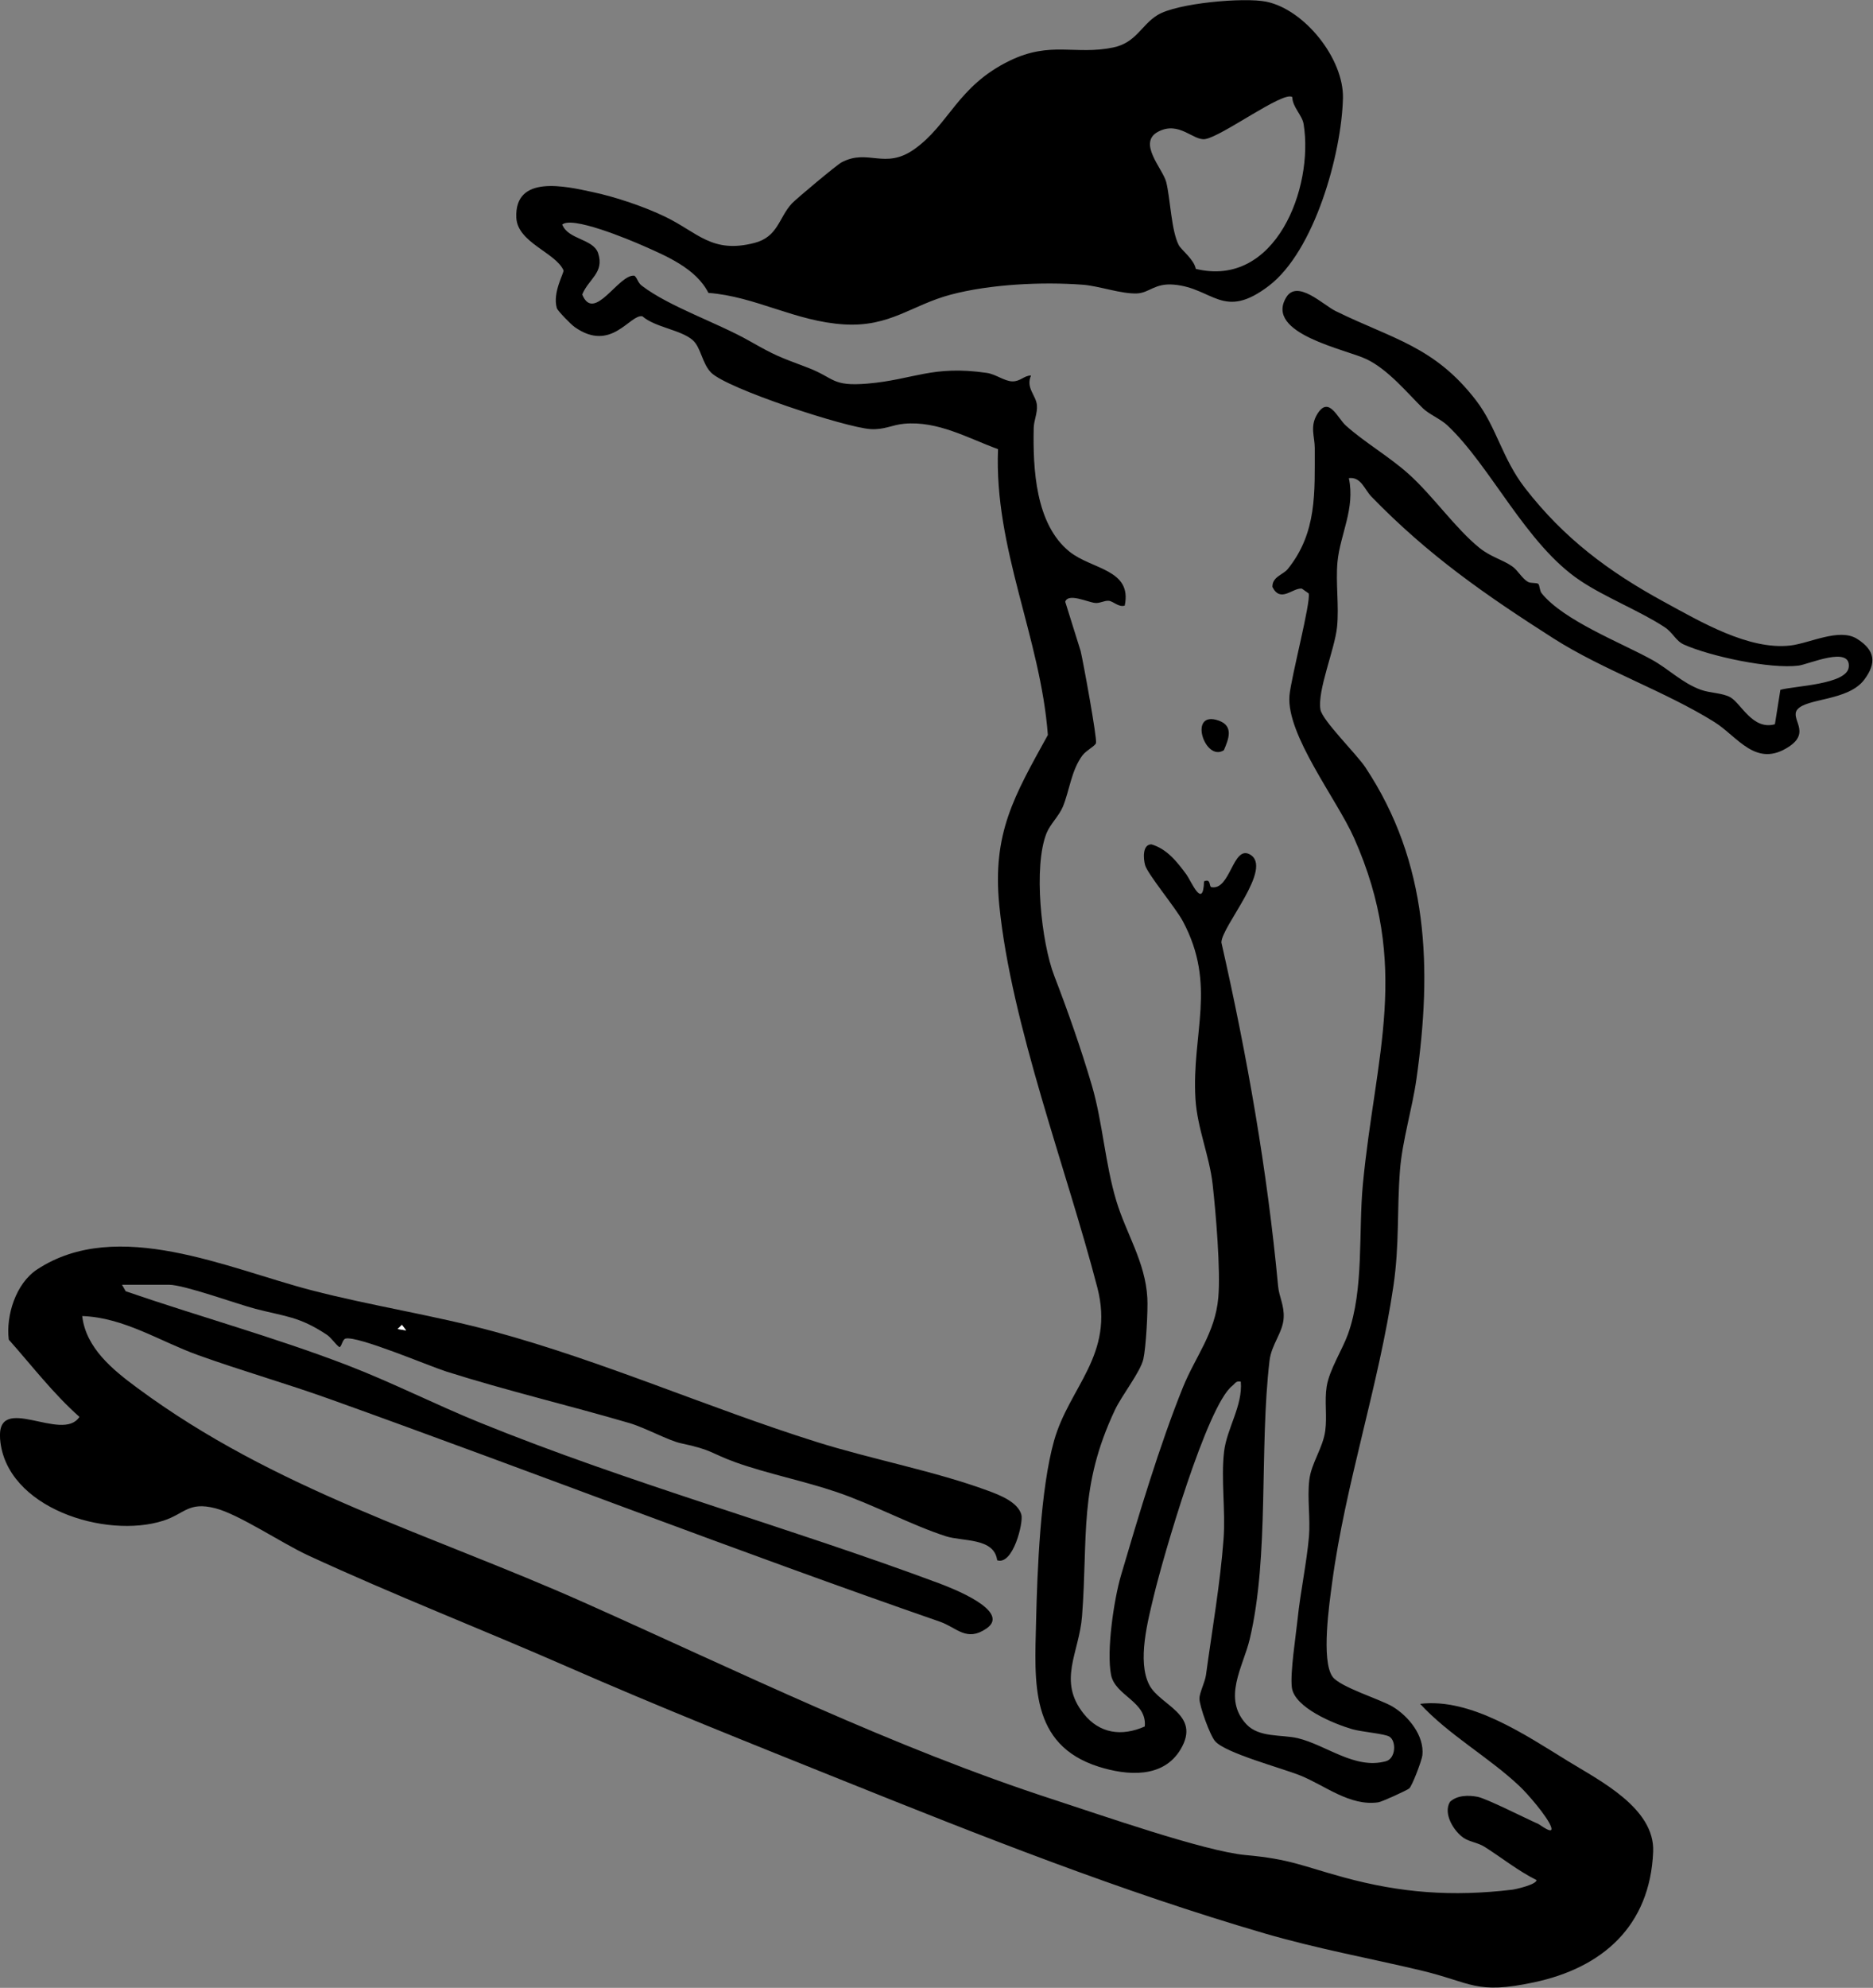
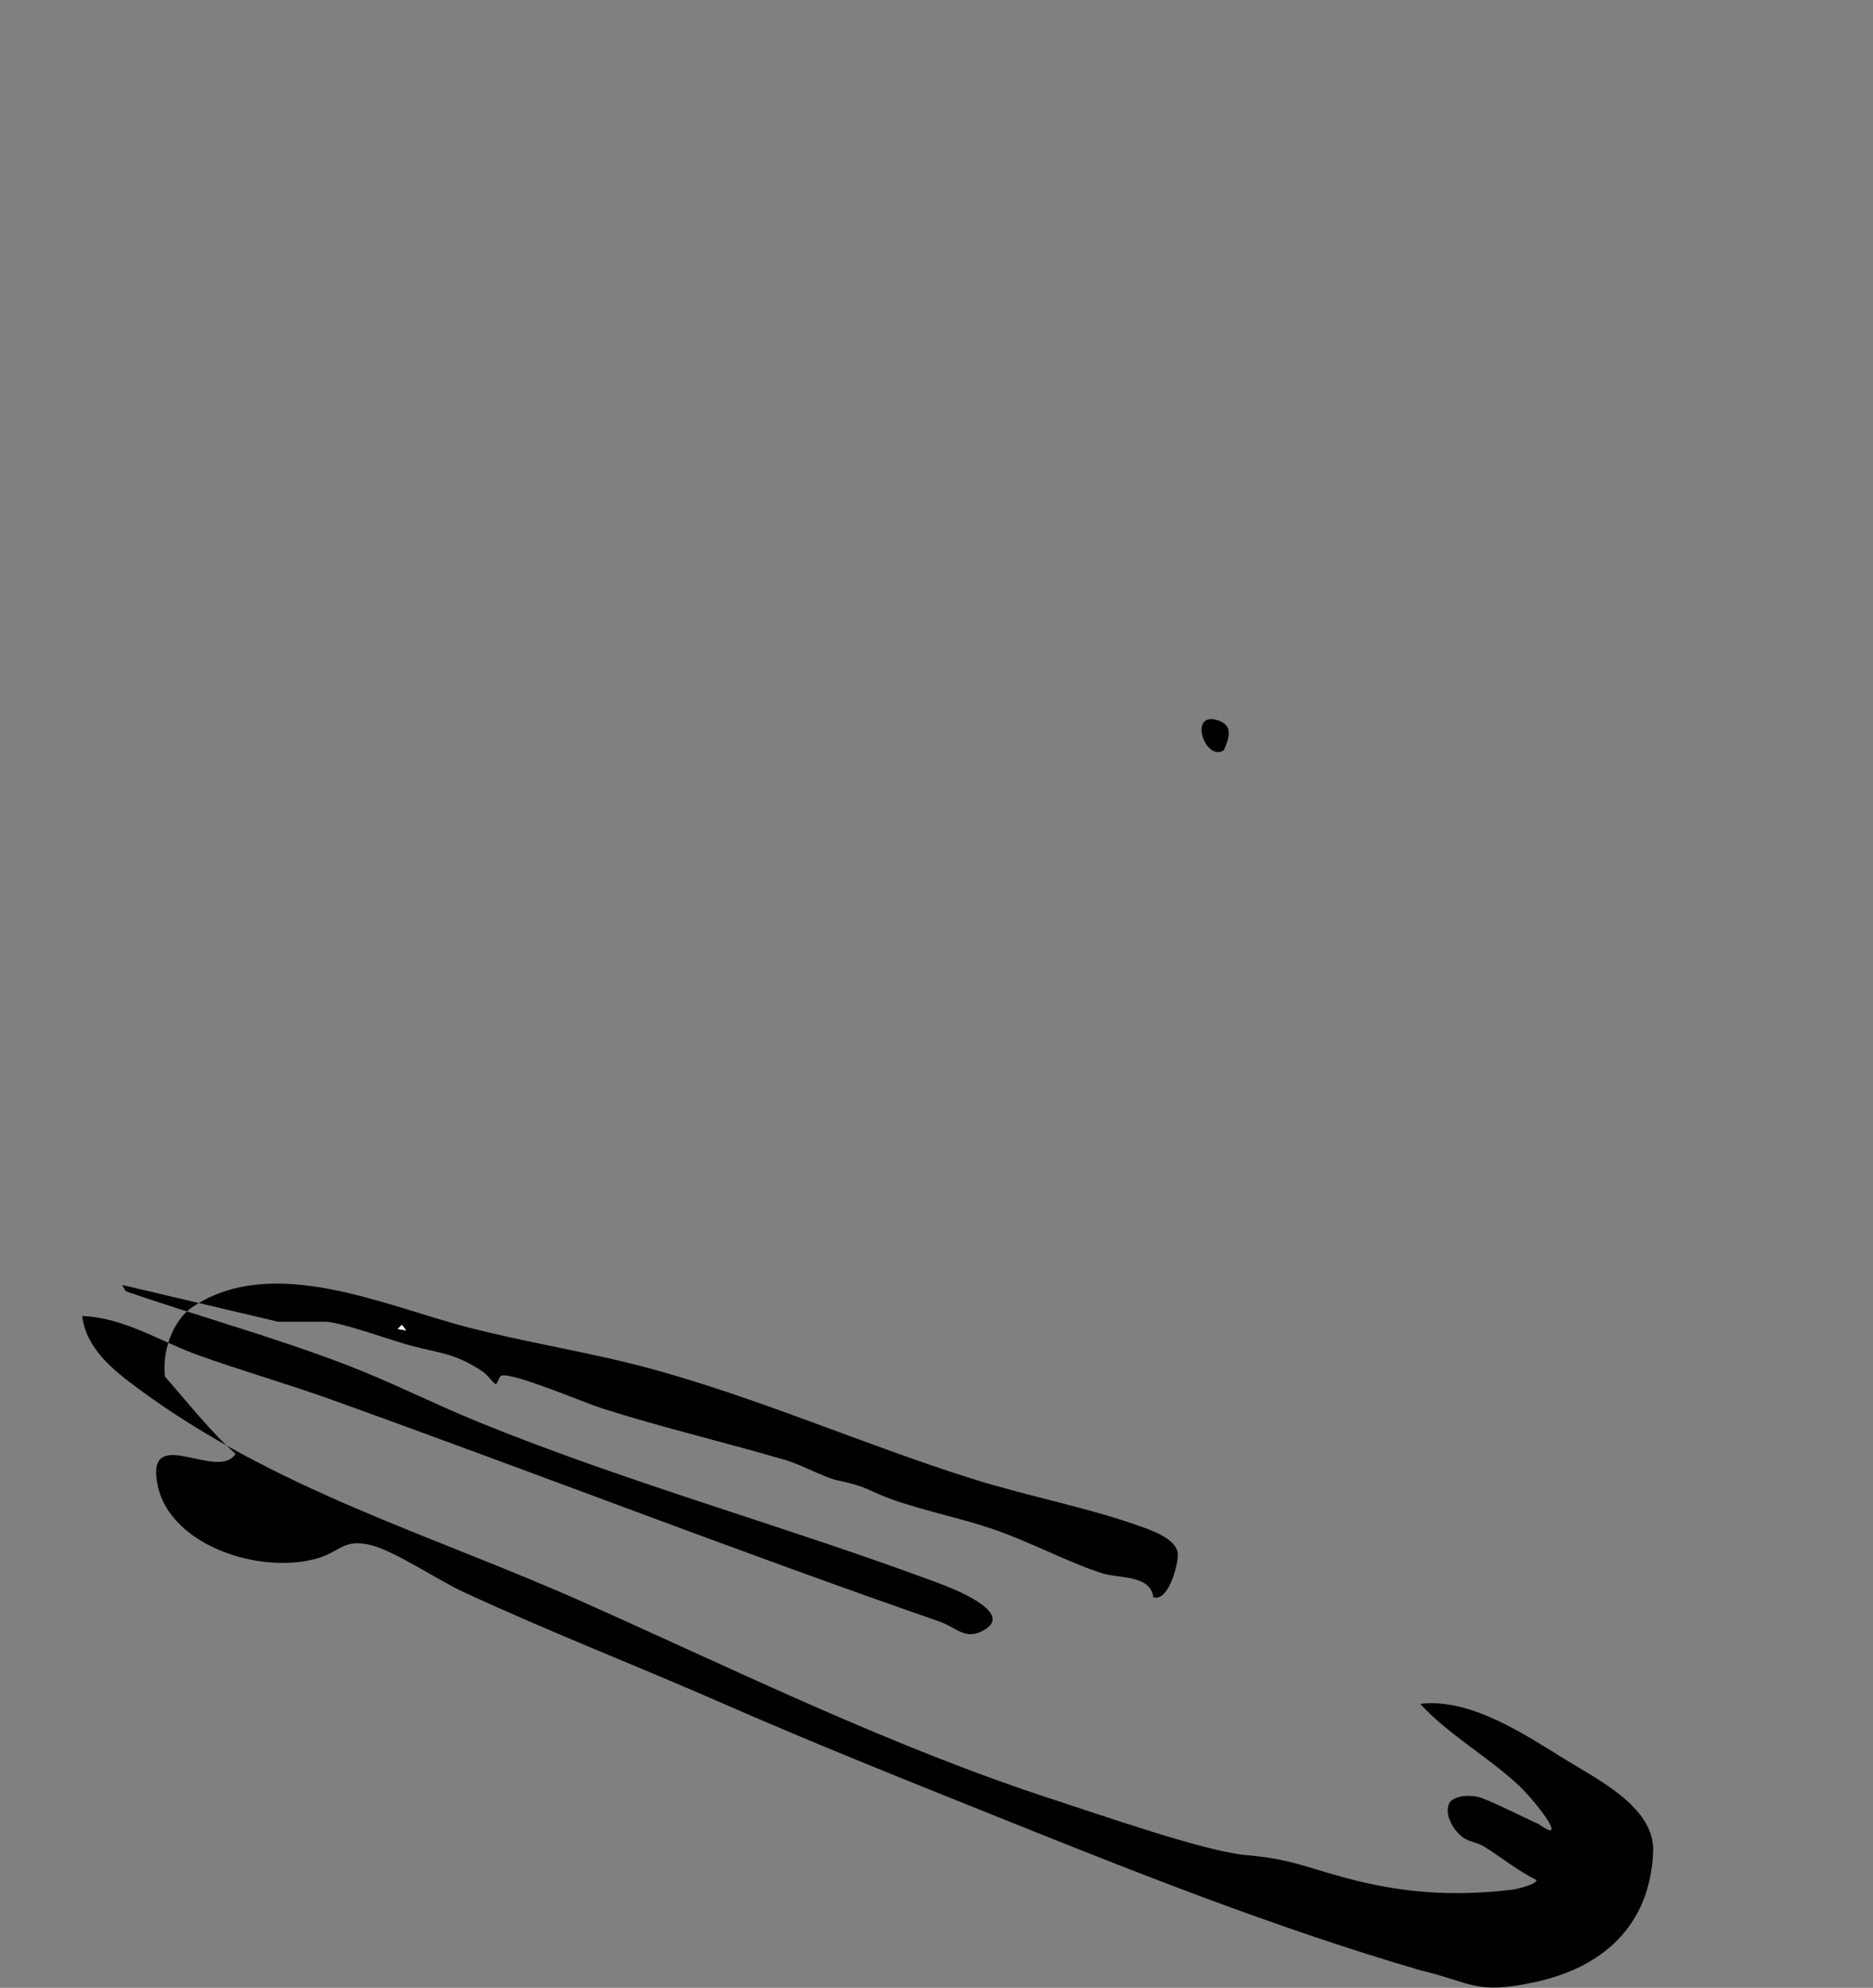
<svg xmlns="http://www.w3.org/2000/svg" id="Ebene_1" data-name="Ebene 1" viewBox="0 0 174.74 185.35">
  <rect x="0" y="0" width="174.74" height="185.35" fill="#808080" stroke="none" />
  <defs>
    <style>
      .cls-1 {
        fill: #fff;
      }
    </style>
  </defs>
-   <path d="M52.47,20.97c.55,1.37,2.88,1.3,3.33,2.63.61,1.83-.9,2.41-1.48,3.86,1.1,2.71,3.42-1.97,4.88-1.75.3.29.3.65.69.94,2.56,1.95,7.02,3.44,9.99,5.12,2.51,1.42,2.73,1.47,5.45,2.5,2.56.97,2.23,1.78,5.59,1.5,4.34-.37,6.04-1.74,11.14-1,.85.12,1.66.79,2.41.79s1.06-.54,1.72-.55c-.52,1.16.48,1.86.55,2.78.06.72-.28,1.4-.3,2.11-.08,3.8.16,8.97,3.33,11.53,2.08,1.68,5.88,1.64,5.16,5.04-.58.17-1.06-.41-1.49-.45-.39-.04-.84.25-1.28.2-.74-.09-2.51-.95-2.78-.11l1.44,4.6c.24,1.01,1.55,8.16,1.43,8.58-.08.27-.9.67-1.26,1.14-1.04,1.38-1.23,3.35-1.83,4.79-.37.88-1.18,1.62-1.52,2.46-1.25,3.11-.49,10.19.72,13.32s2.53,6.87,3.52,10.26,1.22,7.24,2.27,10.72c.92,3.05,2.7,5.68,2.89,9.03.07,1.16-.13,4.66-.37,5.71-.28,1.22-2,3.36-2.66,4.76-3.38,7.19-2.49,11.73-3.06,19.2-.26,3.44-2.32,6.03.16,9.12,1.48,1.85,3.54,2.13,5.69,1.18.23-2.32-2.74-2.85-3.14-4.79-.45-2.24.26-7.03.92-9.29,1.63-5.54,3.62-12.2,5.78-17.54,1.16-2.87,3.01-5.06,3.3-8.36.23-2.52-.23-7.94-.53-10.59s-1.43-5.21-1.6-7.94c-.37-6.15,2.02-10.59-1.18-16.58-.67-1.25-3.29-4.39-3.52-5.23-.16-.58-.27-1.92.59-1.93,1.47.43,2.42,1.66,3.28,2.83.4.54,1.55,3.33,1.63.62.68-.3.44.5.69.54,1.76.33,1.99-3.88,3.55-3.07,2.33,1.21-2.62,6.73-2.62,8.23,2.4,10.55,4.28,21.25,5.29,32.04.09,1,.58,1.77.52,2.95-.07,1.38-1.14,2.47-1.32,4-.97,8.25,0,18.2-1.85,25.98-.62,2.59-2.57,5.49-.31,7.92,1.18,1.27,3.3.95,4.79,1.3,2.67.64,5.34,2.95,8.23,2.15.93-.26.98-1.88.33-2.29-.44-.28-2.59-.44-3.48-.7-1.68-.49-5.42-2.01-5.63-3.91-.16-1.39.37-4.75.54-6.36.26-2.53.84-5.2,1.06-7.69.14-1.7-.17-3.58.03-5.27.19-1.6,1.27-2.97,1.49-4.6.18-1.37-.08-2.76.13-4.11.25-1.58,1.45-3.4,1.99-4.9,1.51-4.21.96-9.48,1.39-13.98,1.15-12.04,4.5-20.31-.83-32.29-1.6-3.59-6.32-9.61-6.02-13.26.13-1.61,2.03-8.8,1.79-9.53l-.64-.45c-.88-.07-1.98,1.36-2.74-.15-.03-.95,1-1.14,1.43-1.67,2.75-3.41,2.51-7.16,2.52-11.28,0-1.08-.48-2.01.24-3.18,1.07-1.73,1.87.37,2.66,1.08,1.72,1.55,4.03,2.88,5.84,4.5,2.29,2.05,4.38,5.09,6.62,6.9,1.08.87,2.13,1.08,3.05,1.72.53.36.92,1.13,1.47,1.45.29.17.81.05.98.2.12.1.11.62.31.87,2.04,2.53,7.35,4.58,10.26,6.18,1.59.87,2.83,2.18,4.6,2.82.86.31,2.04.29,2.75.7,1,.57,2.07,3.09,4.15,2.51l.51-3.21c1.28-.37,6.21-.48,6.38-2.12.21-2.02-3.72-.27-4.67-.14-2.65.34-8.24-.86-10.71-1.96-.76-.34-1.01-1.1-1.81-1.63-2.29-1.5-5.55-2.78-7.86-4.33-5.07-3.38-8.33-10.66-12.41-14.49-.62-.58-1.71-1.03-2.27-1.58-1.47-1.44-3.22-3.59-5.24-4.57-1.88-.92-9.55-2.37-7.52-5.76,1.03-1.73,3.45.69,4.61,1.26,5.3,2.61,9.23,3.28,13.12,8.35,1.9,2.48,2.42,5.4,4.56,8.16,3.64,4.69,7.81,7.8,12.97,10.61,3.38,1.84,7.89,4.51,11.77,4.07,1.83-.21,4.58-1.67,6.24-.62s1.85,2.23.66,3.81c-1.5,1.99-5.36,1.7-6.24,2.78-.7.86,1.3,2.09-.78,3.46-3.08,2.03-4.76-.92-6.96-2.3-4.6-2.87-10.37-4.84-15-7.79-6.38-4.07-11.7-7.77-16.99-13.22-.66-.68-.97-1.87-2.11-1.73.61,2.84-.82,5.26-1.06,7.82-.18,1.95.16,4.09-.04,6.06-.21,2.08-1.85,5.92-1.55,7.7.17,1.01,3.36,4.14,4.18,5.37,5.93,8.92,6.24,18.77,4.78,29.06-.39,2.77-1.33,5.79-1.54,8.53-.29,3.74-.04,6.89-.61,10.78-1.36,9.27-4.5,18.52-5.72,27.68-.26,1.94-1.04,7.25.04,8.76.69.96,4.41,2.09,5.57,2.77,1.51.89,3.01,2.73,2.81,4.56-.05.46-.95,2.86-1.23,3.09-.22.18-2.56,1.25-2.88,1.29-2.65.39-4.99-1.58-7.28-2.5-1.77-.71-6.96-2.08-7.94-3.19-.49-.55-1.47-3.29-1.47-3.98,0-.54.51-1.51.61-2.19.56-4.12,1.34-8.61,1.64-12.67.2-2.64-.25-5.6.05-8.17.25-2.15,1.75-4.27,1.56-6.52-.45-.11-.53.18-.8.39-2.37,1.87-6.44,15.95-7.29,19.48-.57,2.38-1.6,6.18-.45,8.4,1,1.94,4.86,2.74,2.93,6-1.63,2.75-5.01,2.46-7.65,1.63-6.46-2.05-5.97-7.88-5.84-13.53.11-4.76.41-12.39,1.68-16.87,1.42-5.03,5.66-7.99,4.04-14.26-2.84-10.96-8.03-24.48-9.15-35.64-.67-6.75,1.39-10.21,4.53-15.9-.69-9.11-5.02-17.35-4.65-26.65-2.84-1.04-5.61-2.65-8.75-2.37-1.13.1-1.86.58-3.14.5-2.3-.14-13.39-3.76-14.88-5.27-.85-.86-.94-2.36-1.73-3.04-1.12-.96-3.48-1.17-4.68-2.21-1.18-.21-2.88,3.42-6.31,1.01-.31-.21-1.58-1.49-1.67-1.77-.43-1.46.71-3.33.62-3.53-.75-1.66-4.29-2.58-4.4-4.9-.18-4.07,4.62-2.93,7.17-2.38,2.1.45,4.78,1.35,6.72,2.29,3.03,1.46,4.36,3.47,8.33,2.44,2.2-.57,2.27-2.36,3.48-3.67.41-.44,4.19-3.6,4.64-3.84,2.47-1.31,4.02.7,6.75-1.2,3.3-2.31,4.04-5.9,8.94-8.28,3.83-1.86,6.11-.5,9.64-1.23,2.16-.44,2.63-2.09,4.14-3.02,1.8-1.12,8.09-1.68,10.17-1.25,3.57.74,7.24,5.33,7.14,9.02-.14,5.19-2.65,14.22-6.91,17.47s-5.2.21-8.86-.11c-1.8-.16-2.28.77-3.45.82-1.46.06-3.55-.7-5.04-.81-3.78-.29-8.66-.05-12.32.92s-5.67,3.03-9.93,2.78c-4.58-.27-8.29-2.61-12.69-2.94-1.15-2.28-3.92-3.44-6.17-4.43-1.14-.5-6.74-2.86-7.51-1.89ZM120.56,9.05c-.82-.6-6.56,3.68-8.13,3.92-1.11.17-2.42-1.72-4.38-.69s.43,3.45.75,4.69c.39,1.55.47,4.56,1.18,5.9.22.42,1.42,1.32,1.58,2.2,7.45,1.82,11.02-7.57,10.06-13.5-.14-.85-1.03-1.56-1.06-2.52Z" />
-   <path d="M11.39,119.81l.34.59c6.86,2.36,13.89,4.29,20.66,6.89,4.23,1.63,8.2,3.66,12.39,5.36,14.01,5.69,28.66,9.7,42.8,14.97,1.1.41,6.82,2.59,4.46,4.22-1.87,1.29-2.77-.08-4.35-.63-19-6.59-37.95-13.96-56.9-20.75-4.07-1.46-8.26-2.65-12.32-4.11-3.56-1.28-6.89-3.5-10.8-3.64.34,2.98,2.86,5.02,5.11,6.68,12.92,9.57,27.42,13.66,41.71,20.03,14.47,6.45,28.74,13.49,43.87,18.4,4.14,1.34,14.04,4.81,17.86,5.15,4.13.37,5.27,1.02,9.11,2.07,5.37,1.47,10.17,1.82,15.74,1.16.4-.05,2.28-.49,2.28-.9-1.73-.86-3.22-2.07-4.85-3.1-.62-.39-1.39-.46-1.95-.83-.9-.61-1.94-2.25-1.28-3.36.67-.63,1.74-.64,2.59-.47s4.5,2.02,5.68,2.54c.15.07,1.52,1.14,1.14.19s-2.12-2.97-2.91-3.72c-2.83-2.68-6.61-4.78-9.28-7.68,4.73-.57,9.82,2.9,13.76,5.32,2.99,1.84,8.15,4.4,7.98,8.47-.29,6.95-4.75,10.83-11.14,12.18-5.45,1.16-5.75.02-10.55-1.12s-9.59-2-14.57-3.45c-13.4-3.91-26.49-9.1-39.29-14.24-8.62-3.46-17.23-6.89-25.7-10.6-8.01-3.51-16.3-6.73-24.29-10.43-2.37-1.1-6.43-3.82-8.61-4.37-2.51-.64-2.85.52-4.84,1.16-5.38,1.73-14.71-1.19-15.23-7.6-.36-4.44,5.82.39,7.4-2.08-2.42-2.14-4.44-4.78-6.59-7.2-.28-2.25.66-5.25,2.65-6.55,7.47-4.91,17.84-.06,25.57,1.94,5.65,1.47,11.43,2.33,17.07,3.86,10.22,2.78,19.92,7.09,30.01,10.27,5.16,1.63,11.16,2.75,16.09,4.58,1.03.38,2.76,1.04,3.08,2.23.2.72-.78,4.74-2.26,4.24-.28-2.12-3.2-1.73-4.79-2.24-3.15-1.01-6.82-2.98-10.19-4.12-2.99-1.02-6.45-1.71-9.42-2.77-2.37-.86-2.12-1.15-5.11-1.78-1.1-.23-3.32-1.44-4.76-1.87-5.7-1.67-11.53-3.04-17.16-4.83-1.62-.52-8.22-3.33-9.36-3.06-.3.07-.37.79-.58.8-.42-.33-.76-.89-1.2-1.18-2.56-1.68-3.78-1.66-6.62-2.39-1.75-.46-6.67-2.25-8.08-2.25h-4.37ZM37.89,124.05l-.4-.52-.4.39.79.13Z" />
+   <path d="M11.39,119.81l.34.59c6.86,2.36,13.89,4.29,20.66,6.89,4.23,1.63,8.2,3.66,12.39,5.36,14.01,5.69,28.66,9.7,42.8,14.97,1.1.41,6.82,2.59,4.46,4.22-1.87,1.29-2.77-.08-4.35-.63-19-6.59-37.95-13.96-56.9-20.75-4.07-1.46-8.26-2.65-12.32-4.11-3.56-1.28-6.89-3.5-10.8-3.64.34,2.98,2.86,5.02,5.11,6.68,12.92,9.57,27.42,13.66,41.71,20.03,14.47,6.45,28.74,13.49,43.87,18.4,4.14,1.34,14.04,4.81,17.86,5.15,4.13.37,5.27,1.02,9.11,2.07,5.37,1.47,10.17,1.82,15.74,1.16.4-.05,2.28-.49,2.28-.9-1.73-.86-3.22-2.07-4.85-3.1-.62-.39-1.39-.46-1.95-.83-.9-.61-1.94-2.25-1.28-3.36.67-.63,1.74-.64,2.59-.47s4.5,2.02,5.68,2.54c.15.07,1.52,1.14,1.14.19s-2.12-2.97-2.91-3.72c-2.83-2.68-6.61-4.78-9.28-7.68,4.73-.57,9.82,2.9,13.76,5.32,2.99,1.84,8.15,4.4,7.98,8.47-.29,6.95-4.75,10.83-11.14,12.18-5.45,1.16-5.75.02-10.55-1.12c-13.4-3.91-26.49-9.1-39.29-14.24-8.62-3.46-17.23-6.89-25.7-10.6-8.01-3.51-16.3-6.73-24.29-10.43-2.37-1.1-6.43-3.82-8.61-4.37-2.51-.64-2.85.52-4.84,1.16-5.38,1.73-14.71-1.19-15.23-7.6-.36-4.44,5.82.39,7.4-2.08-2.42-2.14-4.44-4.78-6.59-7.2-.28-2.25.66-5.25,2.65-6.55,7.47-4.91,17.84-.06,25.57,1.94,5.65,1.47,11.43,2.33,17.07,3.86,10.22,2.78,19.92,7.09,30.01,10.27,5.16,1.63,11.16,2.75,16.09,4.58,1.03.38,2.76,1.04,3.08,2.23.2.72-.78,4.74-2.26,4.24-.28-2.12-3.2-1.73-4.79-2.24-3.15-1.01-6.82-2.98-10.19-4.12-2.99-1.02-6.45-1.71-9.42-2.77-2.37-.86-2.12-1.15-5.11-1.78-1.1-.23-3.32-1.44-4.76-1.87-5.7-1.67-11.53-3.04-17.16-4.83-1.62-.52-8.22-3.33-9.36-3.06-.3.07-.37.79-.58.8-.42-.33-.76-.89-1.2-1.18-2.56-1.68-3.78-1.66-6.62-2.39-1.75-.46-6.67-2.25-8.08-2.25h-4.37ZM37.89,124.05l-.4-.52-.4.39.79.13Z" />
  <path d="M114.18,69.95c-1.78,1.15-3.39-3.78-.48-2.76,1.41.5.93,1.72.48,2.76Z" />
  <polygon class="cls-1" points="37.89 124.05 37.1 123.92 37.5 123.53 37.89 124.05" />
</svg>